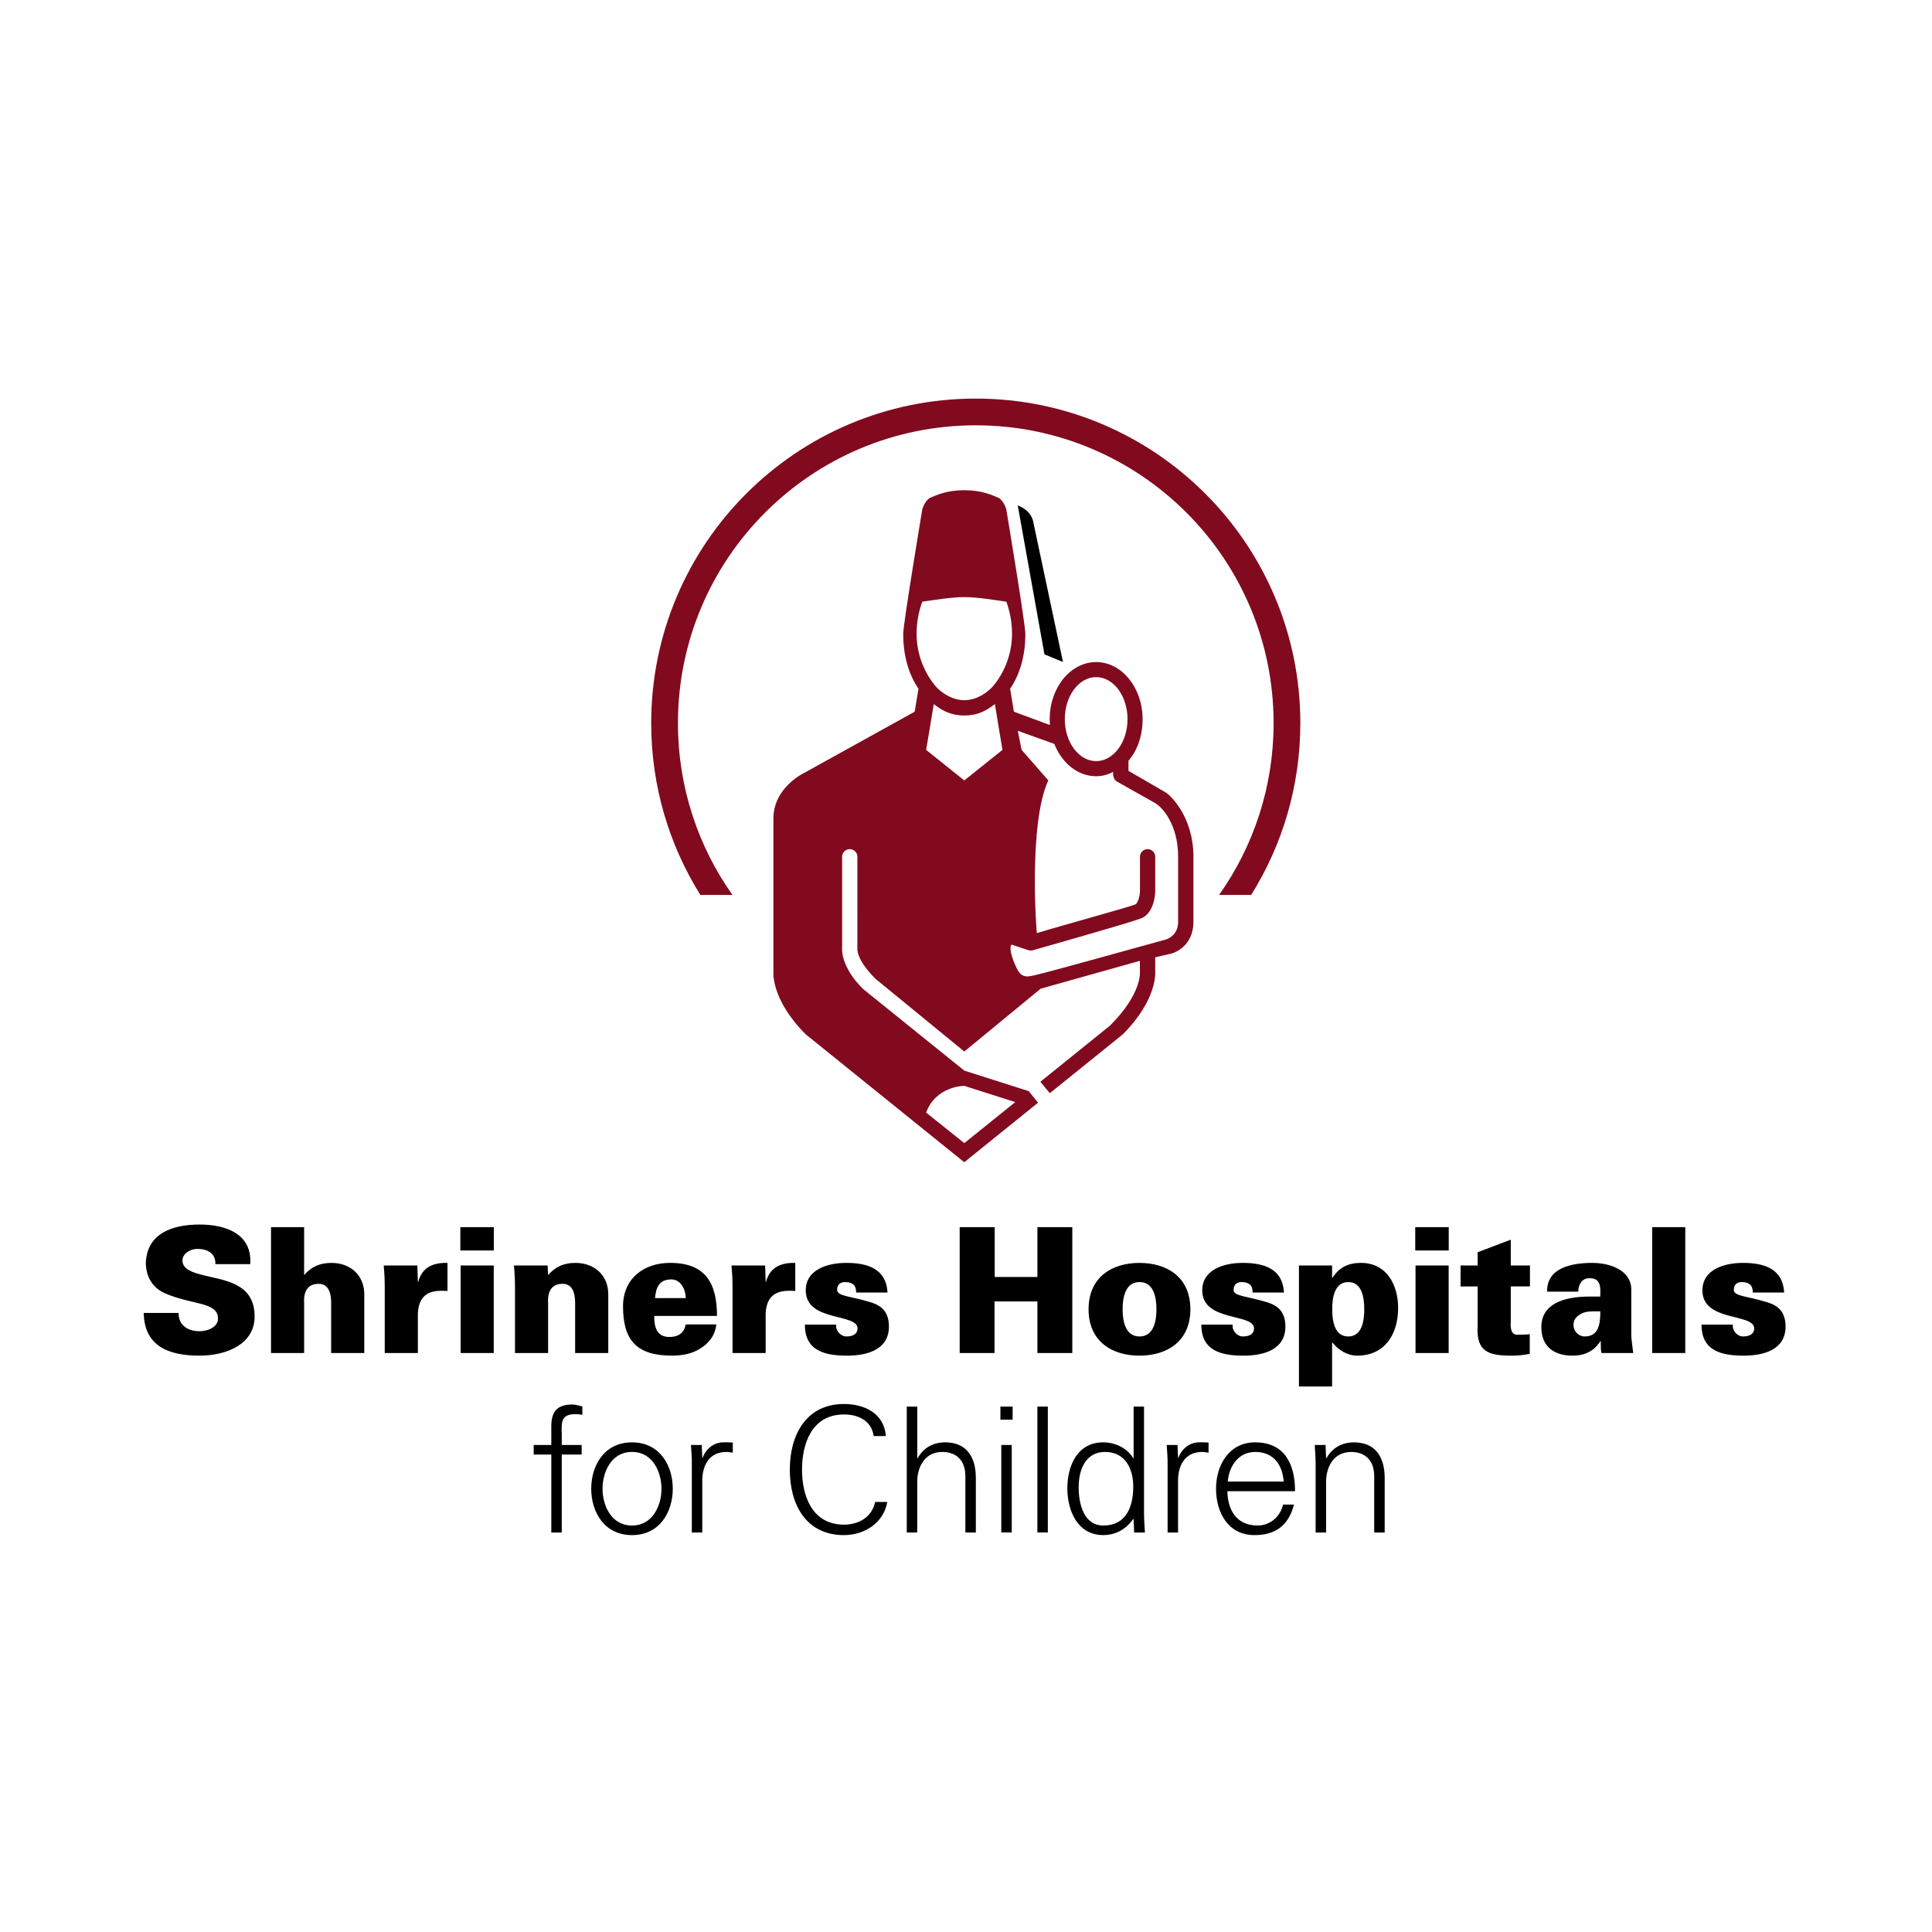
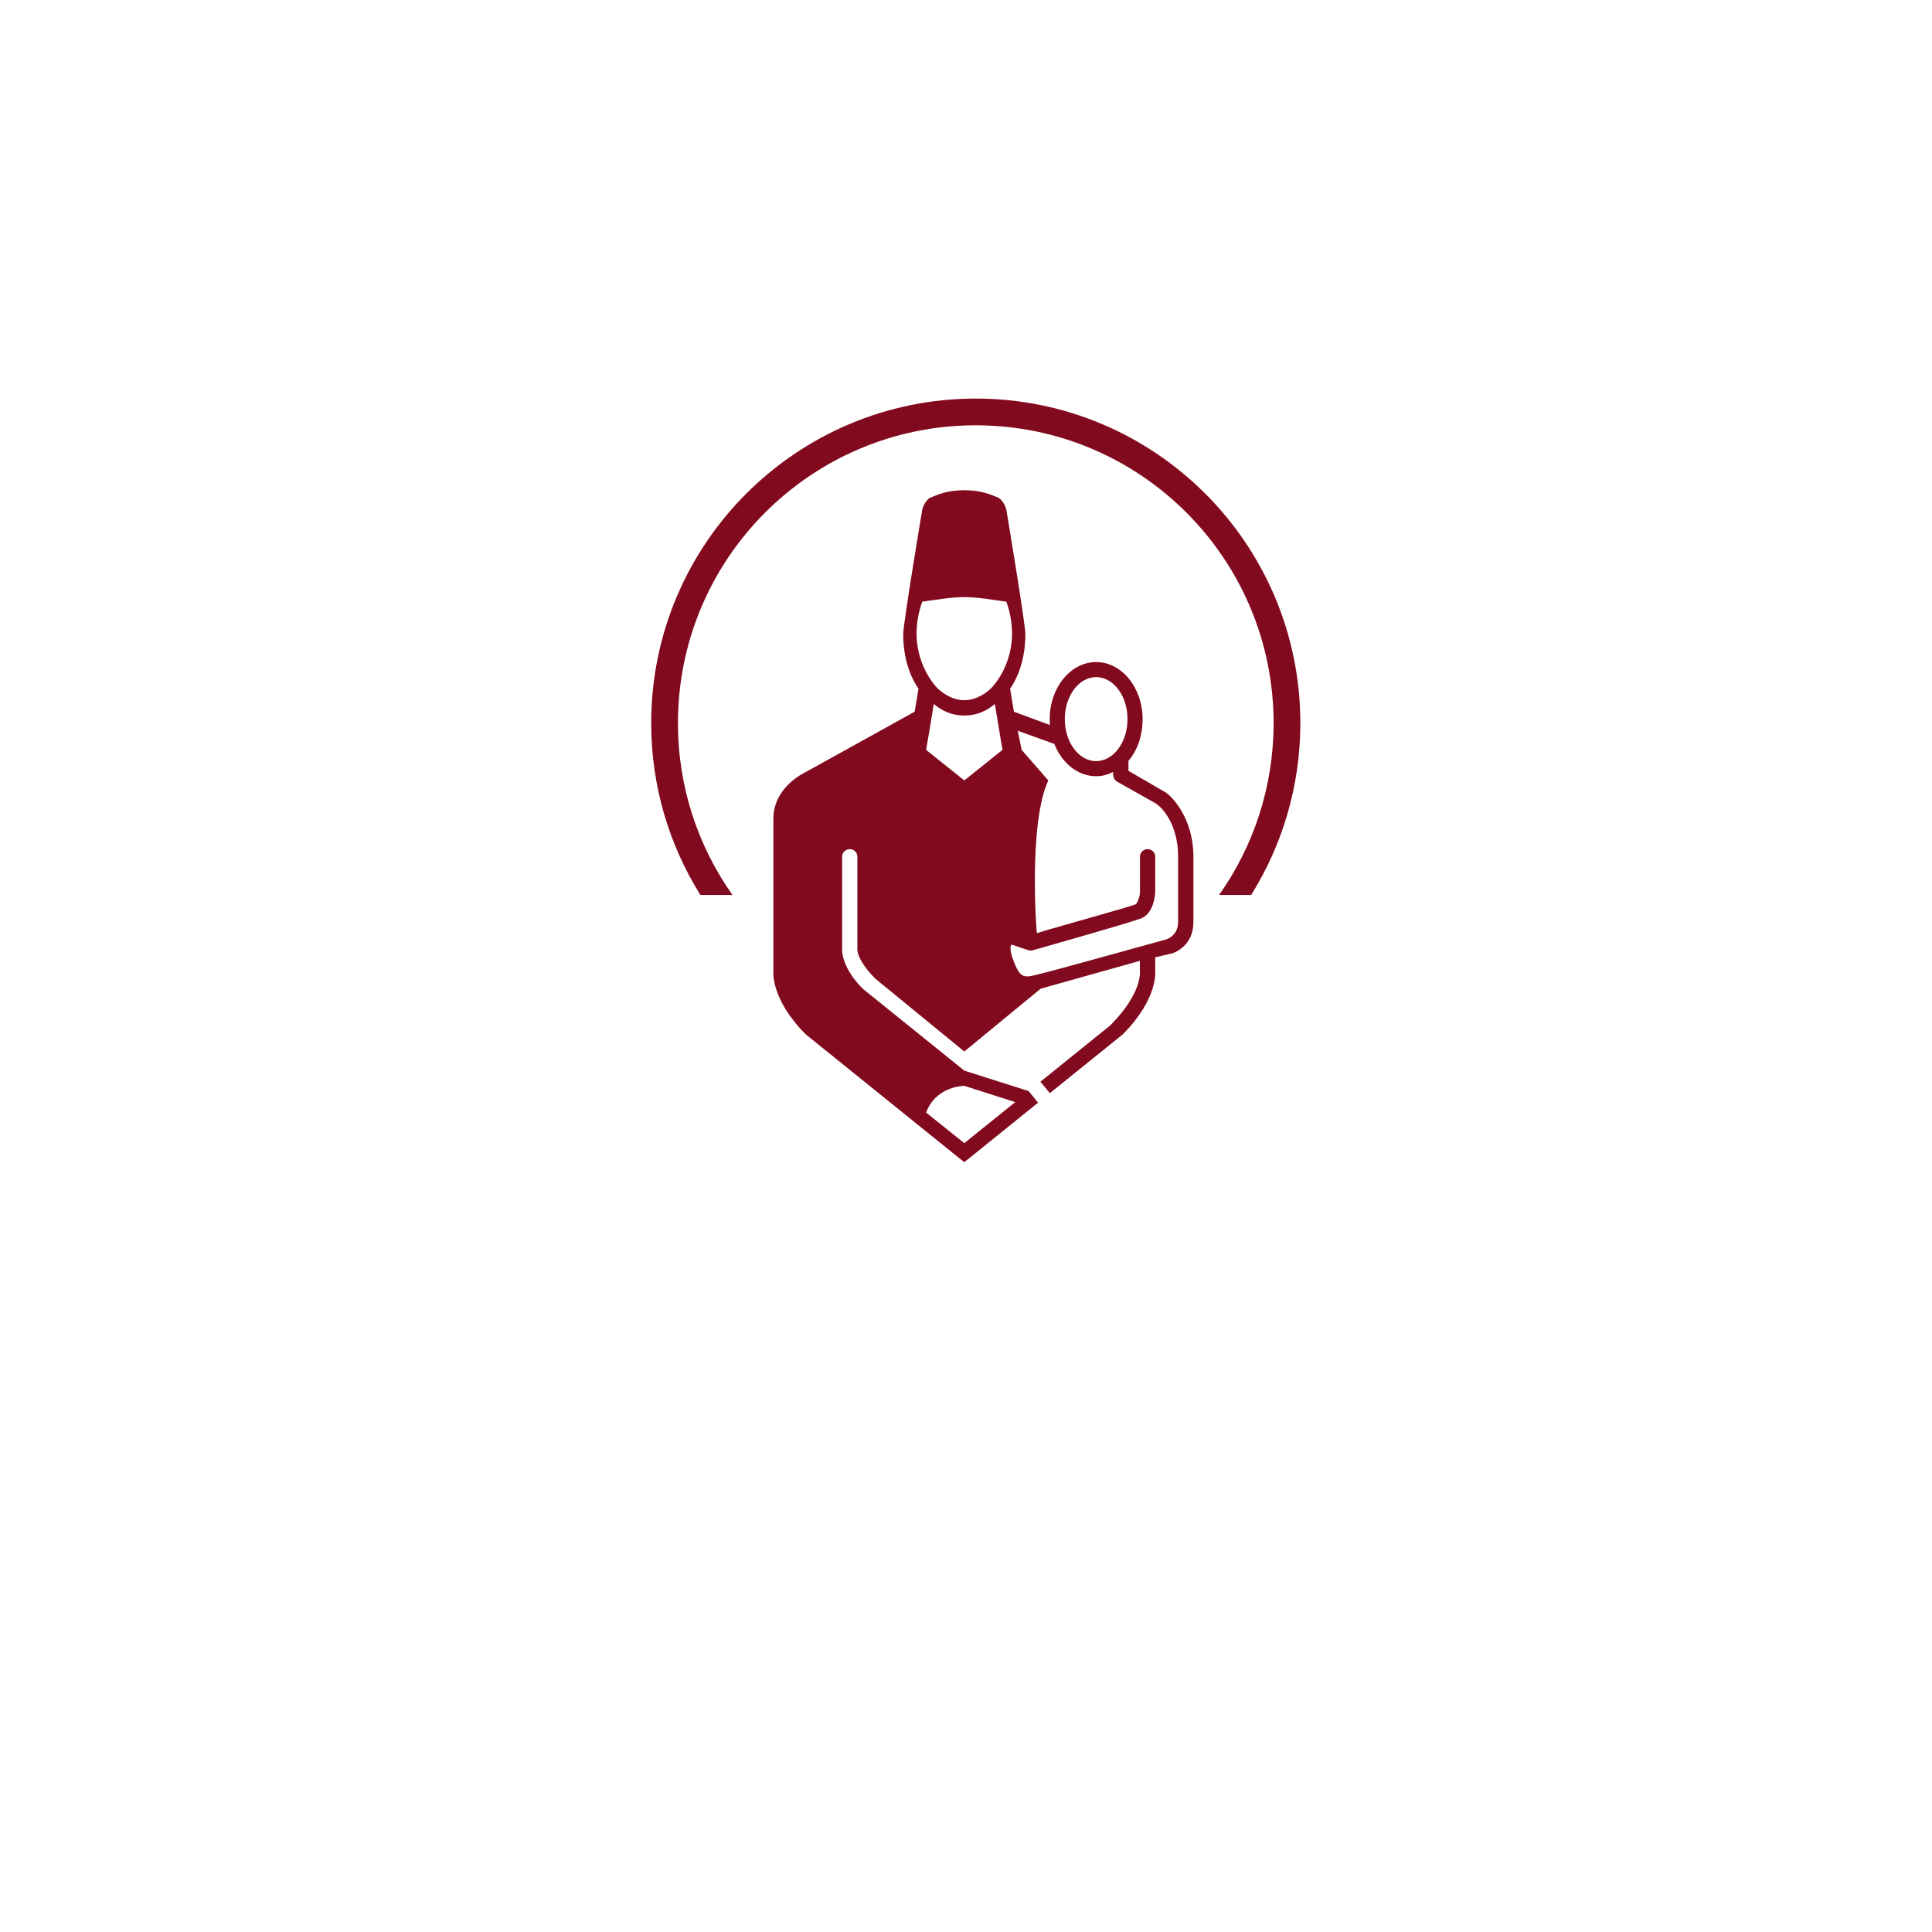
<svg xmlns="http://www.w3.org/2000/svg" version="1.1" id="Layer_1" x="0px" y="0px" width="200px" height="200px" viewBox="0 0 200 200" enable-background="new 0 0 200 200" xml:space="preserve">
  <g transform="matrix(1.333 0 0 -1.333 -520.36 488.91)">
    <g>
      <path fill="#820A1E" d="M466.144,335.821c-13.919,0-25.205-11.284-25.205-25.205c0-4.901,1.401-9.475,3.82-13.345h2.492    c-2.668,3.771-4.235,8.375-4.235,13.345c0,12.775,10.355,23.129,23.127,23.129c12.775,0,23.131-10.355,23.131-23.129    c0-4.97-1.567-9.574-4.236-13.345h2.492c2.419,3.87,3.82,8.444,3.82,13.345C491.351,324.537,480.064,335.821,466.144,335.821    L466.144,335.821z M465.255,328.704c-1.37,0-2.108-0.363-2.669-0.593c-0.43-0.265-0.593-0.891-0.593-0.891    s-1.482-8.866-1.482-9.676c0-1.629,0.394-3.096,1.186-4.259l-0.297-1.781l-8.534-4.728c0,0-2.437-1.122-2.437-3.571v-11.863    c0,0-0.232-2.149,2.515-4.897l12.308-9.928l5.731,4.624l-0.728,0.898l-5.003,1.593l-7.877,6.354    c-1.759,1.759-1.61,3.134-1.61,3.134v7.117c0,0.328,0.267,0.593,0.593,0.593c0.328,0,0.593-0.265,0.593-0.593l-0.002-7.117    c0,0-0.13-0.82,1.41-2.36l6.895-5.645l5.932,4.879l7.702,2.162l0.004-0.815c0,0,0.213-1.681-2.316-4.209l-5.412-4.366l0.733-0.887    l5.661,4.565c2.747,2.749,2.523,4.897,2.523,4.897l-0.001,1.089c0.733,0.17,1.208,0.279,1.314,0.306    c0.198,0.059,1.654,0.584,1.654,2.445v5.055c0,3.122-1.823,4.881-2.309,5.089h-0.001l-2.734,1.586v0.785    c0.702,0.809,1.097,1.958,1.097,3.229c0,2.446-1.619,4.434-3.609,4.434c-1.988,0-3.606-1.988-3.606-4.434    c0-0.153,0.006-0.305,0.017-0.454l-2.796,1.033l-0.295,1.781c0.792,1.163,1.184,2.63,1.184,4.259c0,0.81-1.481,9.676-1.481,9.676    s-0.163,0.626-0.594,0.891C467.362,328.342,466.625,328.704,465.255,328.704L465.255,328.704z M465.255,320.403    c1.039,0,2.345-0.227,3.263-0.355c0.275-0.743,0.443-1.594,0.443-2.503c0-1.599-0.635-3.083-1.486-4.071    c-0.42-0.487-1.275-1.077-2.22-1.077s-1.8,0.59-2.22,1.077c-0.851,0.988-1.487,2.472-1.487,4.071c0,0.909,0.169,1.761,0.444,2.503    C462.911,320.176,464.216,320.403,465.255,320.403L465.255,320.403z M475.493,314.19c1.344,0,2.437-1.464,2.437-3.263    c0-1.798-1.093-3.261-2.437-3.261c-1.342,0-2.434,1.462-2.434,3.261C473.059,312.725,474.151,314.19,475.493,314.19z     M462.884,312.098c0.672-0.537,1.378-0.893,2.371-0.89c0.993-0.003,1.7,0.353,2.374,0.89c0.211-1.342,0.592-3.557,0.592-3.557    l-2.966-2.374l-2.966,2.374C462.289,308.541,462.672,310.756,462.884,312.098L462.884,312.098z M469.407,310.023l2.838-1.022    c0.585-1.482,1.82-2.508,3.247-2.508c0.487,0,0.905,0.12,1.326,0.336c0,0-0.095-0.511,0.297-0.753l2.88-1.624    c0.621-0.313,1.865-1.691,1.865-4.214v-5.055c0-1.036-0.811-1.328-0.921-1.361c-0.371-0.094-9.097-2.536-10.08-2.75l-0.264-0.063    c-0.853-0.199-1.099,0.055-1.532,1.184c-0.175,0.453-0.22,0.748-0.22,0.932c0,0.163,0.036,0.238,0.05,0.261    c0.01,0.016,0.023,0.023,0.036,0.031c0.277-0.1,1.283-0.426,1.283-0.426c0.122-0.044,0.252-0.048,0.376-0.012    c0.277,0.086,7.46,2.108,8.402,2.477c0.975,0.379,1.094,1.83,1.092,2.115v2.666c0,0.328-0.267,0.593-0.593,0.593    c-0.328,0-0.592-0.265-0.592-0.593v-2.669c-0.001-0.471-0.219-0.975-0.341-1.024c-0.654-0.26-5.29-1.512-7.666-2.236    c-0.026,0.008-0.674,8.502,0.889,11.86l-2.075,2.374L469.407,310.023L469.407,310.023z M465.255,282.447l3.956-1.261l-3.956-3.185    l-2.966,2.371C463.059,282.456,465.255,282.447,465.255,282.447z" />
-       <path d="M469.405,327.521l2.074-11.564l1.438-0.593l-2.327,10.971C470.357,327.226,469.405,327.522,469.405,327.521    L469.405,327.521z M405.876,271.678c-2.045,0-4.076-0.635-4.183-2.951c0-1.056,0.487-1.95,1.475-2.383    c2.124-0.934,4.129-0.649,4.129-1.976c0-0.651-0.799-0.976-1.421-0.976c-0.975,0-1.652,0.501-1.639,1.421h-2.707    c0.04-2.653,2.045-3.316,4.319-3.316c2.259,0,4.292,0.975,4.292,3.034c0,2.64-2.383,2.801-4.022,3.221    c-0.718,0.191-1.584,0.42-1.584,1.138c0,0.487,0.542,0.894,1.164,0.894c0.461,0,0.812-0.108,1.043-0.311    c0.244-0.204,0.365-0.488,0.352-0.869h2.707C409.964,270.961,407.893,271.678,405.876,271.678L405.876,271.678z M426.117,271.476    v-1.815h2.6v1.815H426.117z M500.274,271.476v-1.815h2.601v1.815H500.274z M518.673,271.476V261.7h2.572v9.776H518.673z     M411.415,271.475v-9.776h2.572v3.9c0,0.081-0.163,1.475,1.11,1.475c0.799,0,0.962-0.718,0.988-1.38v-3.995h2.572v4.55    c0,1.502-1.083,2.449-2.546,2.449c-0.866,0-1.543-0.27-2.125-0.946v3.723L411.415,271.475L411.415,271.475z M464.895,271.475    v-9.776h2.707v4.007h3.33v-4.007h2.709v9.776h-2.709v-3.871h-3.316v3.871H464.895z M507.693,270.501l-2.572-0.975v-1.03h-1.328    v-1.626h1.328v-3.047c-0.135-2.085,0.92-2.328,2.667-2.328c0.377,0,0.797,0.028,1.38,0.137v1.53    c-0.298-0.041-0.65-0.04-0.988-0.04c-0.598,0-0.487,0.88-0.487,1.056v2.694h1.49v1.626h-1.49V270.501L507.693,270.501z     M442.406,268.7c-2.045,0-3.655-1.22-3.655-3.372c0-2.668,1.082-3.831,3.804-3.831c0.799,0,1.556,0.148,2.152,0.528    c0.65,0.379,1.206,1.015,1.287,1.894h-2.383c-0.094-0.636-0.542-0.974-1.258-0.974c-0.962,0-1.193,0.757-1.178,1.637h4.873    C446.047,267.114,445.168,268.7,442.406,268.7L442.406,268.7z M496.048,268.7c-1.001,0-1.691-0.368-2.205-1.165h-0.026v0.963    h-2.574v-9.397h2.574v3.412h0.026c0.474-0.596,1.164-1.016,1.921-1.016c2.18,0,3.182,1.706,3.182,3.697    C498.946,266.979,498.067,268.701,496.048,268.7L496.048,268.7z M425.119,268.699c-1.136,0.026-1.976-0.352-2.273-1.475h-0.028    l-0.04,1.272h-2.613c0.067-0.731,0.081-1.138,0.081-1.747v-5.05h2.572v2.722c-0.041,1.299,0.42,2.098,1.76,2.112    c0.176,0,0.351-0.001,0.541-0.014V268.699L425.119,268.699z M452.129,268.699c-1.136,0.026-1.975-0.352-2.274-1.475h-0.026    l-0.042,1.272h-2.614c0.069-0.731,0.082-1.138,0.082-1.747v-5.05h2.573v2.722c-0.041,1.299,0.418,2.098,1.76,2.112    c0.176,0,0.352-0.001,0.54-0.014L452.129,268.699L452.129,268.699z M456.084,268.699c-1.354,0-3.142-0.461-3.142-2.139    c0-2.464,4.022-1.747,4.022-2.951c0-0.435-0.366-0.623-0.867-0.623c-0.244,0-0.461,0.135-0.609,0.311    c-0.15,0.176-0.217,0.405-0.176,0.609h-2.437c-0.013-2.072,1.612-2.411,3.277-2.411c1.556,0,3.249,0.46,3.249,2.261    c0,1.11-0.555,1.611-1.367,1.87c-1.612,0.501-2.655,0.474-2.655,0.975c0,0.392,0.231,0.607,0.609,0.607    c0.352,0,0.568-0.094,0.704-0.242c0.124-0.137,0.163-0.339,0.163-0.57h2.437C459.185,268.28,457.695,268.699,456.084,268.699    L456.084,268.699z M486.872,268.699c-1.354,0-3.139-0.461-3.139-2.139c0-2.464,4.021-1.747,4.021-2.951    c0-0.435-0.366-0.623-0.868-0.623c-0.242,0-0.459,0.135-0.607,0.311c-0.15,0.176-0.218,0.405-0.178,0.609h-2.437    c-0.012-2.072,1.613-2.411,3.277-2.411c1.558,0,3.25,0.46,3.25,2.261c0,1.11-0.557,1.611-1.369,1.87    c-1.612,0.501-2.654,0.474-2.654,0.975c0,0.392,0.231,0.607,0.611,0.607c0.351,0,0.566-0.094,0.703-0.242    c0.122-0.137,0.163-0.339,0.163-0.57h2.436C489.973,268.28,488.484,268.699,486.872,268.699L486.872,268.699z M525.718,268.699    c-1.354,0-3.142-0.461-3.142-2.139c0-2.464,4.02-1.747,4.02-2.951c0-0.435-0.365-0.623-0.865-0.623    c-0.245,0-0.461,0.135-0.609,0.311c-0.148,0.176-0.216,0.405-0.176,0.609h-2.438c-0.013-2.072,1.611-2.411,3.276-2.411    c1.56,0,3.249,0.46,3.249,2.261c0,1.11-0.556,1.611-1.368,1.87c-1.611,0.501-2.652,0.474-2.652,0.975    c0,0.392,0.23,0.607,0.608,0.607c0.351,0,0.568-0.094,0.704-0.242c0.122-0.137,0.163-0.339,0.163-0.57h2.438    C528.817,268.28,527.329,268.699,525.718,268.699L525.718,268.699z M435.059,268.698c-0.866,0-1.543-0.27-2.126-0.946    l-0.039,0.744h-2.614c0.067-0.731,0.081-1.136,0.081-1.747v-5.049h2.572v3.9c0,0.081-0.163,1.475,1.11,1.475    c0.8,0,0.962-0.718,0.988-1.38v-3.995h2.574v4.55C437.606,267.752,436.52,268.698,435.059,268.698L435.059,268.698z     M478.859,268.698c-2.126,0-3.954-1.095-3.954-3.6c0-2.505,1.828-3.603,3.954-3.603c2.124,0,3.953,1.098,3.953,3.603    S480.984,268.698,478.859,268.698z M514.034,268.698c-0.759,0-1.639-0.08-2.343-0.405c-0.69-0.311-1.19-0.866-1.177-1.828h2.424    c-0.015,0.407,0.19,1.015,0.814,1.043c1.028,0.04,0.892-0.826,0.892-1.422h-0.812c-2.222,0-3.737-0.675-3.765-2.327    c-0.026-1.397,0.812-2.262,2.424-2.262c1.271,0,1.854,0.637,2.165,1.125h0.026c0-0.487,0-0.705,0.055-0.921h2.465    c-0.096,0.812-0.15,1.11-0.15,1.395v3.493C517.08,268.118,515.414,268.698,514.034,268.698L514.034,268.698z M426.139,268.497    V261.7h2.572v6.796H426.139z M500.296,268.497V261.7h2.573v6.796H500.296z M442.415,267.414c0.392,0.026,0.69-0.149,0.893-0.434    c0.204-0.283,0.312-0.65,0.312-1.015h-2.383C441.304,266.737,441.521,267.373,442.415,267.414L442.415,267.414z M478.863,267.21    c1.082,0,1.313-1.151,1.313-2.112c0-0.962-0.231-2.113-1.313-2.113c-1.084,0-1.314,1.151-1.314,2.113    C477.549,266.059,477.78,267.21,478.863,267.21z M495.07,267.209c1.082,0,1.245-1.244,1.245-2.111    c0-0.868-0.163-2.114-1.245-2.114s-1.244,1.246-1.244,2.114C493.826,265.965,493.988,267.209,495.07,267.209z M514.647,264.936    c0-0.907-0.096-1.95-1.206-1.95c-0.487,0-0.879,0.406-0.879,0.894c0,0.473,0.296,0.717,0.676,0.908    C513.592,264.962,514.107,264.936,514.647,264.936L514.647,264.936z M455.913,257.741c-2.951,0-4.209-2.411-4.209-5.092    c0-2.707,1.245-5.09,4.209-5.09c1.571,0,3.076,0.935,3.359,2.572h-0.947c-0.244-1.219-1.328-1.76-2.411-1.76    c-2.505,0-3.262,2.275-3.262,4.278c0,2.004,0.757,4.279,3.262,4.279c1.112,0,2.14-0.488,2.303-1.678h0.946    C459.027,257.01,457.512,257.741,455.913,257.741L455.913,257.741z M434.82,257.701c-1.164,0-1.639-0.528-1.639-1.693v-1.45    h-1.367v-0.744h1.367v-6.052h0.812v6.052h1.545v0.744h-1.545v0.867c-0.04,0.977-0.014,1.53,1.096,1.53    c0.163,0,0.34-0.026,0.503-0.053v0.649C435.347,257.605,435.077,257.701,434.82,257.701L434.82,257.701z M470.929,257.539v-9.776    h0.812v9.776H470.929z M460.787,257.537v-9.776h0.812v3.915c0,1.217,0.61,2.342,1.951,2.342c1.11,0,1.787-0.691,1.787-1.87v-4.387    h0.813v4.253c0,0.786-0.176,2.748-2.397,2.748c-0.879,0-1.652-0.392-2.125-1.232h-0.028v4.007L460.787,257.537L460.787,257.537z     M468.059,257.537v-1.014h0.948v1.014H468.059z M478.403,257.537v-3.978l-0.028-0.028c-0.474,0.799-1.421,1.232-2.328,1.232    c-2.017,0-2.79-1.815-2.79-3.573c0-1.706,0.772-3.63,2.79-3.63c0.947,0,1.773,0.448,2.328,1.26l0.028-0.055l0.04-1.003h0.838    c-0.026,0.461-0.069,1.004-0.069,1.531v8.245L478.403,257.537L478.403,257.537z M439.449,254.762    c-2.167,0-3.168-1.815-3.168-3.602s1.001-3.602,3.168-3.602c2.166,0,3.166,1.815,3.166,3.602S441.615,254.762,439.449,254.762z     M487.838,254.762c-2.017,0-3.034-1.759-3.034-3.602c0-1.853,0.949-3.601,2.981-3.601c1.637,0,2.652,0.744,3.072,2.37h-0.852    c-0.203-0.935-1.004-1.625-1.964-1.625c-1.667,0-2.329,1.219-2.357,2.666h5.256C490.941,253.097,490.114,254.762,487.838,254.762    L487.838,254.762z M446.463,254.761c-0.679-0.026-1.286-0.514-1.53-1.204h-0.028l-0.039,1.001h-0.84    c0.026-0.459,0.081-1.001,0.068-1.53v-5.267h0.812v4.089c0.028,1.301,0.663,2.167,1.869,2.167c0.161,0,0.338-0.04,0.501-0.054    v0.784C447.003,254.761,446.733,254.776,446.463,254.761L446.463,254.761z M483.411,254.761c-0.678-0.026-1.287-0.514-1.531-1.204    h-0.026l-0.04,1.001h-0.84c0.026-0.459,0.08-1.001,0.069-1.53v-5.267h0.812v4.089c0.026,1.301,0.662,2.167,1.868,2.167    c0.163,0,0.338-0.04,0.501-0.054v0.784C483.953,254.761,483.683,254.776,483.411,254.761L483.411,254.761z M495.501,254.761    c-0.879,0-1.651-0.392-2.124-1.23l-0.028,0.026l-0.039,1.001h-0.84c0.026-0.459,0.068-1.001,0.068-1.53v-5.267h0.812v3.912    c0,1.219,0.611,2.343,1.95,2.343c1.11,0,1.787-0.691,1.787-1.869v-4.387h0.814v4.253    C497.899,252.8,497.721,254.761,495.501,254.761L495.501,254.761z M468.127,254.56v-6.797h0.812v6.797H468.127z M439.449,254.018    c1.637,0,2.289-1.598,2.289-2.858c0-1.258-0.652-2.856-2.289-2.856c-1.639,0-2.289,1.597-2.289,2.856    C437.16,252.42,437.811,254.018,439.449,254.018z M476.181,254.018c1.584,0,2.194-1.315,2.194-2.695    c0-1.543-0.542-3.019-2.314-3.019c-1.558,0-1.925,1.719-1.925,2.977C474.135,252.581,474.638,254.018,476.181,254.018    L476.181,254.018z M487.852,254.017c1.408,0,2.111-0.987,2.207-2.3h-4.346C485.821,252.908,486.525,254.017,487.852,254.017    L487.852,254.017z" />
    </g>
  </g>
</svg>